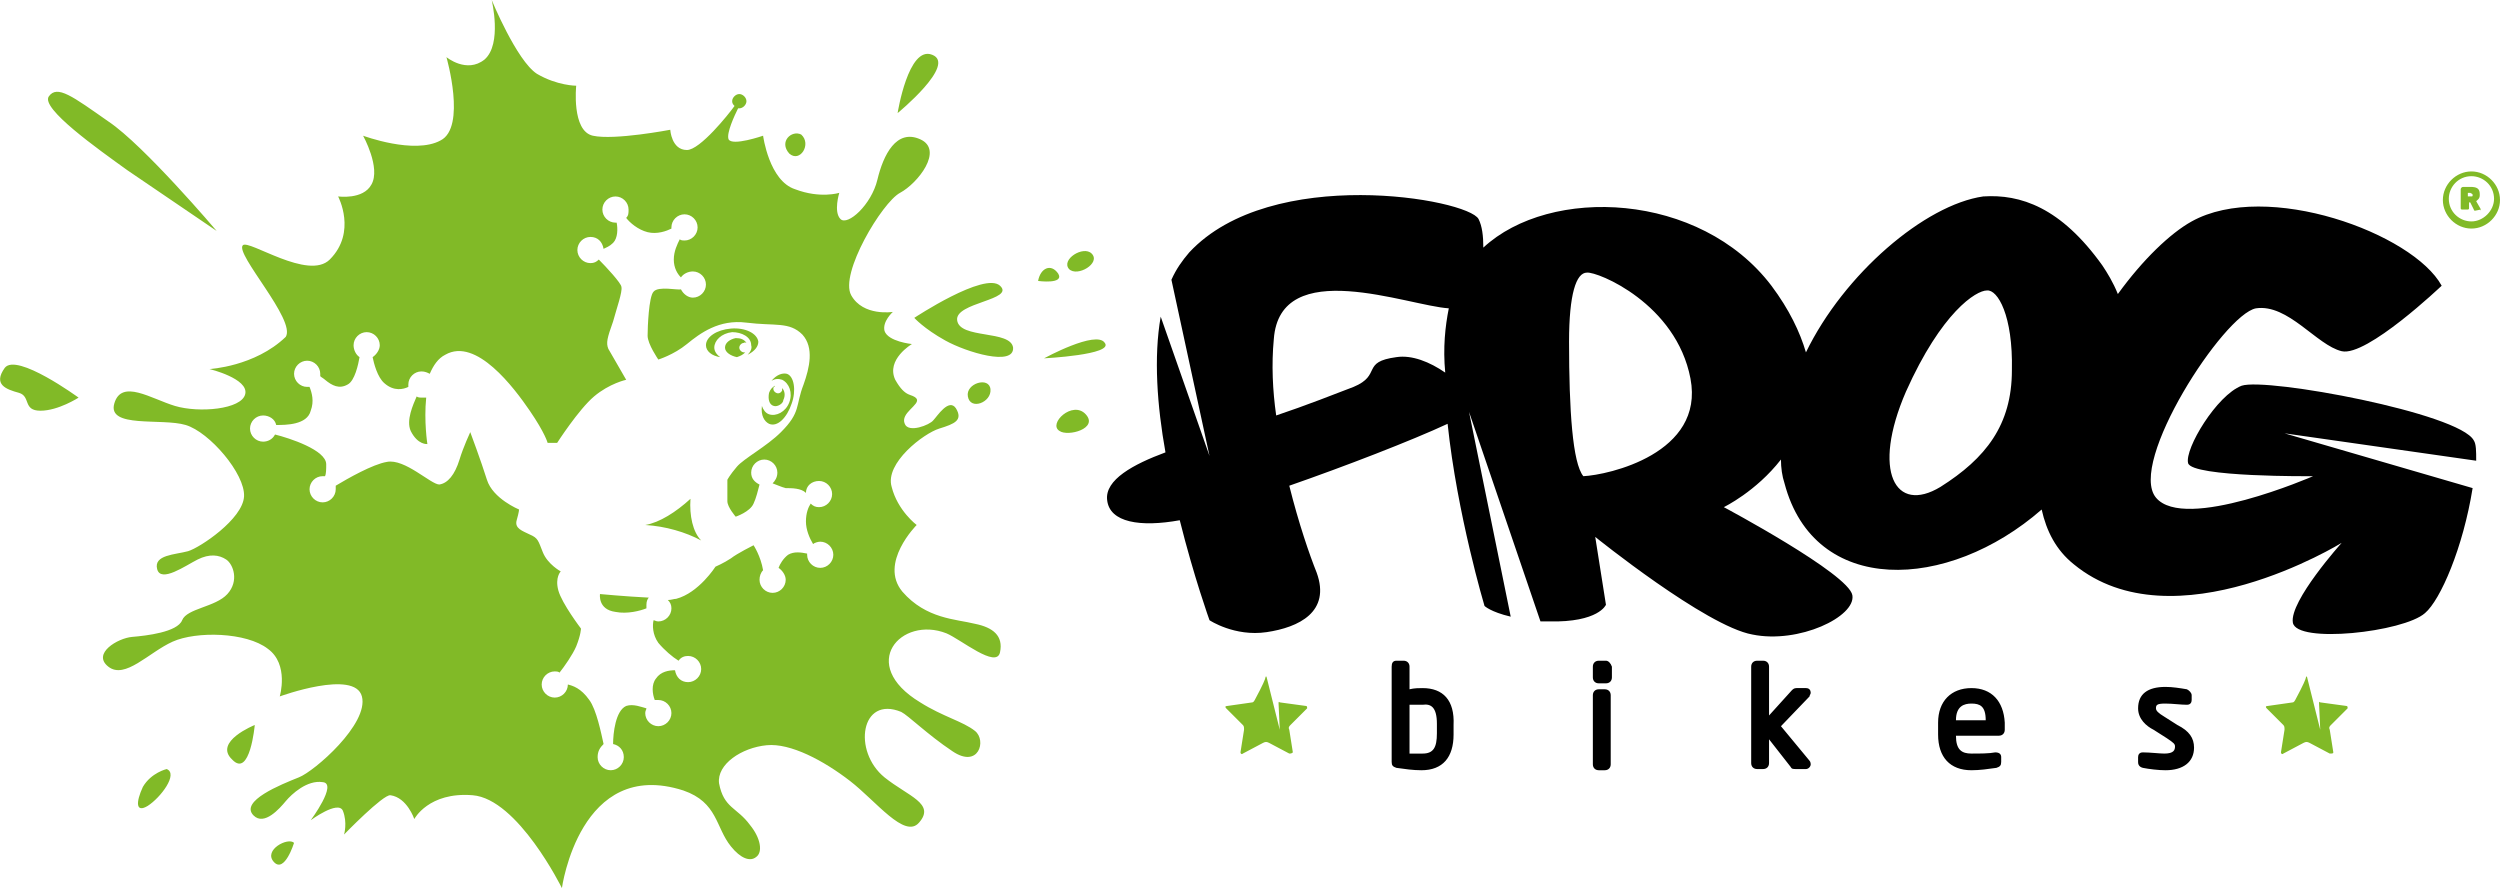
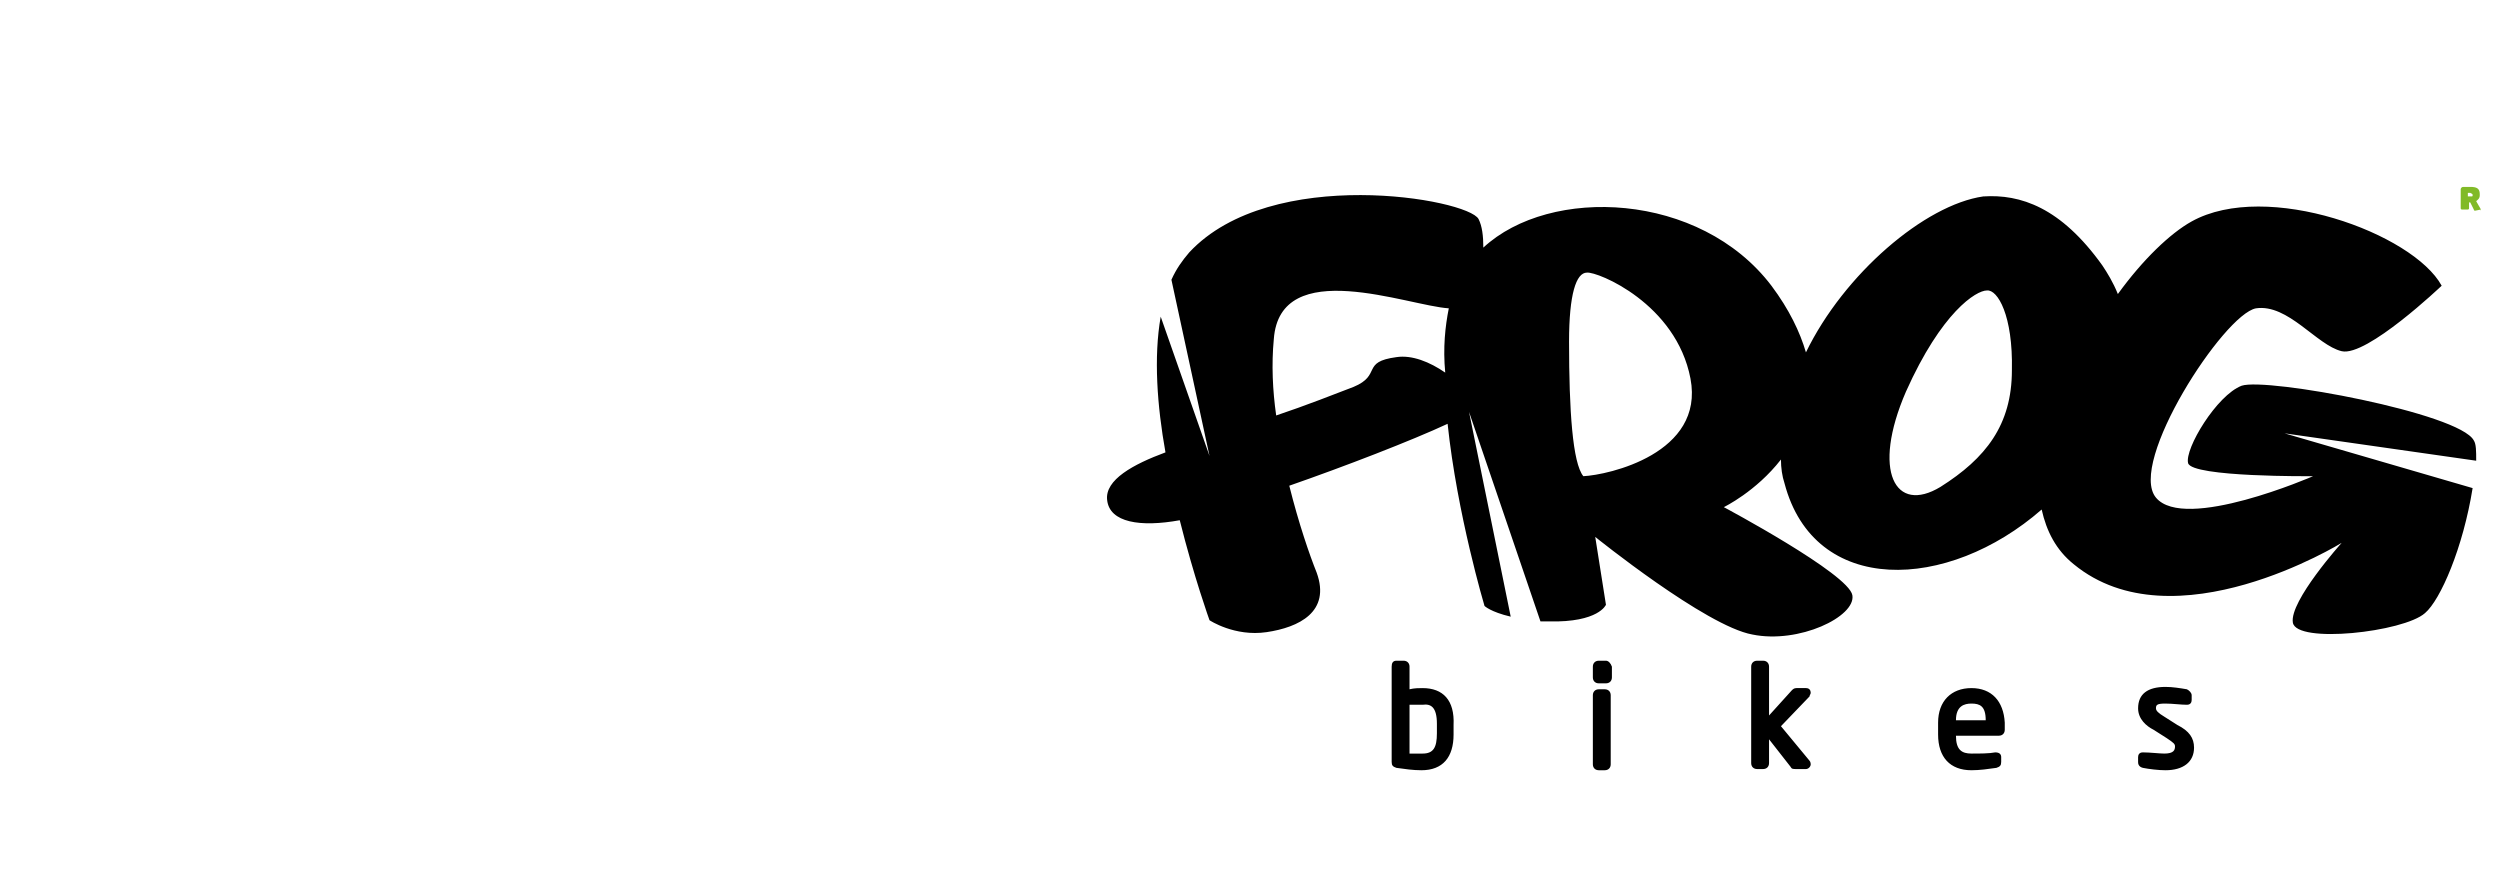
<svg xmlns="http://www.w3.org/2000/svg" version="1.1" id="Layer_1" x="0" y="0" viewBox="0 0 210 74.6" style="enable-background:new 0 0 210 74.6" xml:space="preserve" width="210" height="74.6">
  <style>.st0{fill:#81ba27}</style>
-   <path class="st0" d="M21.4 60.9s-.4 4.5-1.9 2.9c-1.6-1.5 1.9-2.9 1.9-2.9m61.8-28.2c.1 1.1-1.7 1.8-1.9.6-.2-1.1 1.8-1.7 1.9-.6m8 2.1c1.1 1.2-1.5 1.9-2.2 1.4-1-.6 1.1-2.6 2.2-1.4m-3.5-4.7s4.4-2.4 5.1-1.3c.8 1-5.1 1.3-5.1 1.3m2.1-7.5c-.7-.8 1.2-2 1.9-1.3.8.8-1.2 2-1.9 1.3m-2.6 1c.2-1.1 1.1-1.5 1.7-.6.5.9-1.7.6-1.7.6m-10.4 3.1s5.9-3.9 7.2-2.7c1.3 1.2-3.8 1.4-3.6 2.9.2 1.6 4.5.8 4.7 2.3.1 1.6-3.9.4-5.7-.6-1.8-1-2.6-1.9-2.6-1.9M75.4 9.5s.9-5.7 2.9-4.9c2.1.8-2.9 4.9-2.9 4.9m-8.1 1.8c.9.8-.1 2.4-1 1.6-.9-1 .2-2 1-1.6m-49.1 8.1-7.5-5.1c-2.5-1.8-7.3-5.2-6.6-6.2s2 0 5 2.1c3 2 9.1 9.2 9.1 9.2m-11.6 14s-1.7 1.1-3.2 1.1-.8-1.2-1.8-1.5c-1.1-.3-2.2-.7-1.2-2.1 1-1.3 6.2 2.5 6.2 2.5m18.1 37.4s-.8 2.6-1.7 1.6c-.9-1 1.2-2.1 1.7-1.6M14 64.6c1 .4-.5 2.4-1.6 3.1-1 .6-1-.3-.4-1.6.7-1.2 2-1.5 2-1.5m40.3-13.8v.3c-.5.2-1.6.5-2.6.3-1.5-.2-1.3-1.5-1.3-1.5s2.1.2 4.1.3c-.1.1-.2.3-.2.6M35.8 33.4c-.2 2 .1 3.9.1 3.9s-.8.1-1.4-1.1c-.4-.9.2-2.2.5-2.9.1.1.3.1.5.1h.3M58 41.9c-.1 1.4.2 2.8.9 3.5-1.3-.7-3-1.2-4.7-1.3 1.2-.2 2.6-1.1 3.8-2.2M59.3 29c0-.7.9-1.3 2.1-1.4 1.2-.1 2.2.4 2.3 1.1 0 .4-.3.8-.9 1.1.2-.2.4-.5.3-.8 0-.7-.8-1.1-1.6-1.1-.9.1-1.5.7-1.5 1.3 0 .3.2.6.5.8-.7-.1-1.2-.5-1.2-1m1.6.2c0-.4.4-.7.9-.8.4 0 .7.1.9.4-.1 0-.1-.1-.2 0-.2 0-.4.2-.4.4s.2.4.4.4h.1c-.2.2-.4.3-.7.4-.5-.1-1-.4-1-.8m3.7 6.4c-.4-.2-.7-.7-.6-1.5.1.3.3.6.6.7.6.2 1.4-.2 1.7-1 .3-.8 0-1.6-.6-1.9-.3-.1-.6-.1-.9.1.4-.5.9-.7 1.3-.6.6.2.8 1.4.4 2.5-.4 1.2-1.2 2-1.9 1.7m.4-1.5c-.4-.1-.5-.6-.4-1.1.1-.3.3-.5.5-.6 0 0 0 .1-.1.1-.1.2 0 .4.2.5s.4 0 .5-.2v-.2c.2.2.3.6.1 1 0 .3-.5.6-.8.5m-41-5.8c.9-1.4-4.3-7-3.6-7.7.5-.5 5.5 3 7.3 1.2 2.3-2.3.7-5.3.7-5.3s2.1.3 2.8-1c.8-1.4-.7-4.1-.7-4.1s4.3 1.6 6.5.4c2.2-1.1.5-7 .5-7s1.7 1.4 3.2.2c1.5-1.3.6-5 .6-5s2.1 5.1 3.8 6.2c1.7 1 3.3 1 3.3 1s-.4 3.8 1.4 4.2 6.5-.5 6.5-.5.1 1.7 1.4 1.7c1.1 0 3.5-3 4-3.7-.1-.1-.2-.2-.2-.4 0-.3.3-.6.6-.6s.6.3.6.6-.3.6-.6.6H62c-.3.6-1 2.1-.8 2.6.3.6 2.9-.3 2.9-.3s.5 3.8 2.7 4.5c2.1.8 3.7.3 3.7.3s-.5 1.6.1 2.2 2.6-1.2 3.1-3.3 1.6-4.3 3.6-3.4-.2 3.7-1.7 4.5c-1.5.8-5.1 6.8-4.1 8.6 1 1.8 3.5 1.4 3.5 1.4s-.9.8-.7 1.6c.3.9 2.3 1.1 2.3 1.1s-2.2 1.3-1.4 3c.9 1.6 1.4 1.1 1.8 1.6.3.5-1.4 1.2-1 2.1.3.8 2.1.1 2.4-.3.3-.3 1.3-1.9 1.9-1 .6 1-.1 1.3-1.4 1.7s-4.6 2.9-4 4.9c.5 2 2.1 3.2 2.1 3.2s-3.2 3.2-1.2 5.6c2 2.3 4.5 2.3 6.1 2.7 1.5.3 2.4 1 2.1 2.4s-3.3-1.1-4.5-1.6c-3.8-1.5-7.5 2.6-2.2 5.8 1.9 1.2 3.6 1.6 4.6 2.4 1 .8.3 3.2-1.9 1.7-2.1-1.4-3.7-3-4.3-3.3-3.4-1.4-4.1 3.3-1.4 5.5 2 1.6 4.3 2.2 2.9 3.8-1.2 1.4-3.6-1.8-5.8-3.5-2.2-1.7-5-3.2-7-3-2.1.2-4.2 1.6-4 3.2.4 2.1 1.5 2 2.6 3.5.9 1.1 1.1 2.3.5 2.7-.5.4-1.3.1-2.1-.9-1.3-1.6-1.1-3.7-4-4.7-8.7-2.8-10.2 8.2-10.2 8.2s-3.7-7.5-7.5-7.8c-3.7-.3-4.9 2-4.9 2s-.6-1.8-2-2c-.6-.1-3.9 3.3-3.9 3.3s.3-1-.1-2c-.4-.9-2.7.8-2.7.8s2.3-3.1 1-3.2c-1.3-.2-2.6 1-3.1 1.6s-1.8 2.1-2.7 1.2c-1.2-1.2 2.3-2.6 3.8-3.2 1.3-.5 5.9-4.5 5.3-6.8-.6-2.3-6.9 0-6.9 0s.8-2.7-1-4c-1.8-1.4-6-1.5-8-.6s-4 3.2-5.4 2.1c-1.4-1.1.8-2.4 2-2.5s3.8-.4 4.2-1.4 2.8-1.1 3.8-2.2.5-2.5-.1-2.9-1.4-.5-2.4 0-3.1 2-3.4.8c-.3-1.2 1.5-1.2 2.6-1.5 1-.3 4.6-2.7 4.7-4.6.1-1.9-2.9-5.4-4.9-6s-6.6.3-6-1.8 3.1-.4 5.1.2c2 .6 5.6.3 5.9-1s-3-2.1-3-2.1 3.8-.2 6.4-2.7m26.2 35.3c0 .6.5 1.1 1.1 1.1s1.1-.5 1.1-1.1c0-.6-.4-1-.9-1.1 0-.9.2-2.8 1.1-3.2.6-.2 1.3.1 1.7.2 0 .1-.1.2-.1.4 0 .6.5 1.1 1.1 1.1s1.1-.5 1.1-1.1-.5-1.1-1.1-1.1H55c-.2-.5-.3-1.3.1-1.8.4-.6 1.1-.7 1.6-.7.1.6.5 1 1.1 1s1.1-.5 1.1-1.1-.5-1.1-1.1-1.1c-.3 0-.6.1-.8.4-.5-.3-1.2-.9-1.7-1.5-.5-.7-.5-1.5-.4-1.9.1 0 .2.1.4.1.6 0 1.1-.5 1.1-1.1 0-.3-.1-.5-.3-.7.3 0 .5-.1.7-.1 1.9-.5 3.3-2.7 3.3-2.7s.7-.3 1.3-.7c.5-.4 1.9-1.1 1.9-1.1s.6.9.8 2.1c-.2.2-.3.5-.3.8 0 .6.5 1.1 1.1 1.1.6 0 1.1-.5 1.1-1.1 0-.4-.3-.8-.6-1 .1-.3.4-.8.8-1.1.5-.3 1.1-.2 1.6-.1v.1c0 .6.5 1.1 1.1 1.1s1.1-.5 1.1-1.1-.5-1.1-1.1-1.1c-.2 0-.5.1-.6.2-.3-.5-.6-1.2-.6-1.9s.2-1.2.4-1.5c.2.2.4.3.7.3.6 0 1.1-.5 1.1-1.1s-.5-1.1-1.1-1.1-1.1.4-1.1 1c-.4-.4-1.2-.4-1.7-.4-.4-.1-.8-.3-1.1-.4.2-.2.4-.5.4-.9 0-.6-.5-1.1-1.1-1.1s-1.1.5-1.1 1.1c0 .5.3.8.7 1-.1.4-.3 1.2-.5 1.6-.3.7-1.5 1.1-1.5 1.1s-.7-.8-.7-1.3v-1.8s.2-.4.8-1.1c.6-.7 2.5-1.7 3.7-2.9 1.7-1.7 1.2-2.2 1.9-4 .5-1.4.9-3.1-.1-4.2-1.1-1.1-2.3-.7-4.7-1-2.3-.3-3.9.9-5 1.8s-2.4 1.3-2.4 1.3-.9-1.3-.9-2 .1-3.3.5-3.7c.4-.5 2.1-.1 2.3-.2.2.4.6.7 1 .7.6 0 1.1-.5 1.1-1.1s-.5-1.1-1.1-1.1c-.4 0-.8.2-1 .5-.3-.3-.6-.8-.6-1.5s.3-1.3.5-1.7c.1.1.3.1.4.1.6 0 1.1-.5 1.1-1.1s-.5-1.1-1.1-1.1-1.1.5-1.1 1.1v.1c-.4.2-1.2.5-2 .3s-1.5-.8-1.8-1.2c.2-.2.2-.4.2-.7 0-.6-.5-1.1-1.1-1.1s-1.1.5-1.1 1.1.5 1.1 1.1 1.1h.1c.1.5.1 1.3-.3 1.7-.3.3-.6.4-.8.5-.1-.6-.5-1-1.1-1s-1.1.5-1.1 1.1.5 1.1 1.1 1.1c.3 0 .5-.1.7-.3.6.6 1.9 2 1.9 2.3.1.4-.4 1.8-.7 2.9-.5 1.4-.6 1.8-.4 2.3.4.7 1.5 2.6 1.5 2.6s-1.4.3-2.7 1.4c-1.3 1.1-3.1 3.9-3.1 3.9H46s-.2-.8-1.5-2.7-4.5-6.2-7.1-4.7c-.6.3-1 .9-1.3 1.6-.2-.1-.4-.2-.7-.2-.6 0-1.1.5-1.1 1.1v.2c-.4.2-1.2.4-2-.3-.6-.5-.9-1.7-1-2.2.3-.2.6-.6.6-1 0-.6-.5-1.1-1.1-1.1s-1.1.5-1.1 1.1c0 .4.2.8.5 1-.1.6-.4 2-1 2.3-.7.4-1.3.1-1.9-.4-.1-.1-.3-.2-.4-.3v-.2c0-.6-.5-1.1-1.1-1.1s-1.1.5-1.1 1.1.5 1.1 1.1 1.1h.2c.2.5.4 1.2.1 2-.3 1.2-2.1 1.2-2.9 1.2-.1-.5-.6-.8-1.1-.8-.6 0-1.1.5-1.1 1.1s.5 1.1 1.1 1.1c.4 0 .8-.2 1-.6 1.2.3 4.3 1.3 4.3 2.5 0 .4 0 .8-.1 1h-.2c-.6 0-1.1.5-1.1 1.1s.5 1.1 1.1 1.1 1.1-.5 1.1-1.1v-.3c1-.6 3.1-1.8 4.3-2 1.5-.3 3.7 1.9 4.4 1.9.7-.1 1.3-.8 1.7-2.1.3-1 .9-2.3.9-2.3s.9 2.4 1.4 4 2.7 2.5 2.7 2.5 0 .2-.2.9.5.9 1.1 1.2c.7.3.7.5 1.1 1.5.4 1 1.5 1.6 1.5 1.6s-.5.5-.2 1.6 1.9 3.2 1.9 3.2 0 .5-.4 1.5c-.3.7-1 1.7-1.4 2.2-.1-.1-.3-.1-.4-.1-.6 0-1.1.5-1.1 1.1s.5 1.1 1.1 1.1 1.1-.5 1.1-1.1c.4.1 1.1.3 1.8 1.3.6.8 1 2.8 1.2 3.7-.3.3-.5.6-.5 1.1M108.3 63.3l-1.7-.9c-.2-.1-.3-.1-.5 0l-1.7.9c-.1.1-.2 0-.2-.1l.3-1.9c0-.2 0-.3-.1-.4l-1.4-1.4c-.1-.1-.1-.2.1-.2l2.1-.3s.1 0 .2-.2c.7-1.3.9-1.8.9-1.9 0-.1.1-.1.1 0l1.1 4.4-.1-2.2c0-.1 0-.2.1-.1l2.2.3c.1 0 .1.1.1.2l-1.4 1.4c-.1.1-.2.2-.1.4l.3 1.9c-.1.1-.2.1-.3.1M195.7 63.3l-1.7-.9c-.2-.1-.3-.1-.5 0l-1.7.9c-.1.1-.2 0-.2-.1l.3-1.9c0-.2 0-.3-.1-.4l-1.4-1.4c-.1-.1-.1-.2.1-.2l2.1-.3s.1 0 .2-.2c.7-1.3.9-1.8.9-1.9 0-.1.1-.1.1 0l1.1 4.4-.1-2.2c0-.1 0-.2.1-.1l2.2.3c.1 0 .1.1.1.2l-1.4 1.4c-.1.1-.2.2-.1.4l.3 1.9c0 .1-.1.1-.3.1" />
  <path d="M166.6 16.5c3.1-.2 6.5.9 10 5.8.4.6.9 1.4 1.3 2.4 2.1-2.9 4.4-5.1 6.2-6.1 6.3-3.5 18.6 1 21 5.4 0 0-6.3 6-8.4 5.5-2.1-.5-4.5-4-7.2-3.6-2.7.5-10.8 13-8.4 15.9 2.4 2.9 13.2-1.8 13.2-1.8s-10.2.1-10.5-1.1c-.3-1.2 2.4-5.7 4.5-6.5 2.1-.7 18.3 2.3 19.5 4.6.2.3.2.9.2 1.7l-16.1-2.3 15.8 4.6c-.8 5-2.7 9.4-4 10.5-1.8 1.6-10.8 2.6-11.1.8s4.1-6.7 4.1-6.7-14.1 8.7-22.5 1.8c-1.5-1.2-2.3-2.8-2.7-4.6-7.9 6.9-19.1 7.3-21.6-2.2-.2-.6-.3-1.3-.3-2-2.1 2.7-4.8 4-4.8 4s10.5 5.6 10.8 7.4c.3 1.8-4.5 4.1-8.4 3.3-3.9-.7-13.2-8.2-13.2-8.2l.9 5.7s-.6 1.5-4.8 1.4h-.7l-6-17.6 3.5 17.2c-1.7-.4-2.2-.9-2.2-.9s-2.3-7.7-3.1-15.3c-3 1.4-8.7 3.6-13.3 5.2.8 3.2 1.7 5.8 2.3 7.3 1.2 3.3-1.5 4.6-4.2 5s-4.8-1-4.8-1-1.3-3.6-2.5-8.4c-3.3.6-5.9.2-6.1-1.7-.2-1.7 2.2-3 4.9-4-.7-3.9-1-8-.4-11.4l4.1 11.7-3.2-14.8c.4-.9.9-1.6 1.5-2.3 6.9-7.4 23.4-4.5 24.3-2.8.3.6.4 1.4.4 2.4 5.6-5.2 18.2-4.7 24.2 3.2 1.5 2 2.4 3.9 2.9 5.6 3.2-6.6 10-12.4 14.9-13.1m.3 7.9c-.9 0-3.8 1.8-6.8 8.5-2.9 6.7-.9 10.3 2.9 8 3.8-2.4 6-5.2 6-9.8.1-4.6-1.2-6.8-2.1-6.7m-45.2 1.5c-3.4-.2-14.2-4.5-14.7 2.6-.2 2.1-.1 4.3.2 6.4 2.4-.8 5.2-1.9 6.5-2.4 2.4-1 .6-2.1 3.6-2.5 1.3-.2 2.8.4 4.1 1.3-.2-2.1 0-3.9.3-5.4M133 40c2.1-.1 10.2-1.9 9-8.2s-7.8-9-8.7-8.9c-.9 0-1.5 1.8-1.5 5.8 0 5.8.3 10.2 1.2 11.3M119.5 57.8c-.3 0-.7 0-1.1.1V56c0-.3-.2-.5-.5-.5h-.6c-.3 0-.4.2-.4.5v8c0 .3.1.4.4.5.7.1 1.4.2 2.1.2 1.8 0 2.7-1.1 2.7-3v-.8c.1-2.1-.9-3.1-2.6-3.1zm1.2 3v.8c0 1.2-.3 1.7-1.2 1.7h-1.1v-4.1h1.1c.7-.1 1.2.2 1.2 1.6zM165.6 57.8c-1.7 0-2.8 1.1-2.8 2.9v1c0 1.9 1 3 2.8 3 .7 0 1.4-.1 2.1-.2.3-.1.4-.2.4-.5v-.4c0-.2-.1-.4-.5-.4-.5.1-1.3.1-2 .1-.8 0-1.3-.3-1.3-1.5h3.6c.3 0 .5-.2.5-.5v-.6c-.1-1.8-1.1-2.9-2.8-2.9zm-1.3 2.7c0-1.2.7-1.4 1.3-1.4.7 0 1.2.2 1.2 1.4h-2.5zM134.8 57.9h-.5c-.3 0-.5.2-.5.5v5.8c0 .3.2.5.5.5h.5c.3 0 .5-.2.5-.5v-5.8c0-.3-.2-.5-.5-.5zM182.9 60.9l-1.1-.7c-.5-.3-.7-.5-.7-.7 0-.3.1-.4.8-.4.6 0 1.3.1 1.8.1.3 0 .4-.2.4-.4v-.4c0-.2-.2-.4-.4-.5-.6-.1-1.2-.2-1.8-.2-1.5 0-2.3.6-2.3 1.8 0 .9.7 1.5 1.3 1.8l1.1.7c.6.4.7.5.7.7 0 .3-.1.6-.9.6-.4 0-1.2-.1-1.8-.1-.3 0-.4.2-.4.4v.4c0 .1 0 .4.4.5.5.1 1.3.2 1.9.2 1.5 0 2.4-.7 2.4-1.9 0-.8-.4-1.4-1.4-1.9zM134.9 55.5h-.6c-.3 0-.5.2-.5.5v.9c0 .3.2.5.5.5h.6c.3 0 .5-.2.5-.5V56c-.1-.3-.3-.5-.5-.5zM152.1 58.2c0-.2-.1-.4-.4-.4h-.8c-.2 0-.3.1-.4.2l-1.9 2.1V56c0-.3-.2-.5-.5-.5h-.5c-.3 0-.5.2-.5.5v8.1c0 .3.2.5.5.5h.5c.3 0 .5-.2.5-.5v-2l1.8 2.3c.1.2.2.2.5.2h.8c.2 0 .4-.2.4-.4 0 0 0-.2-.1-.3l-2.4-2.9 2.4-2.5c0-.1.1-.2.1-.3z" />
  <path class="st0" d="M207.7 16.4c0 .1 0 .1-.2.1h-.2v-.3h.2c.2.1.2.1.2.2zm.7 1.2-.4-.7c.1-.1.3-.2.3-.5v-.1c0-.5-.3-.6-.8-.6h-.6c-.1 0-.2.1-.2.2v1.6s0 .1.1.1h.5s.1 0 .1-.1V17h.1l.3.6s0 .1.1.1l.5-.1c-.1.1 0 .1 0 0" />
-   <path class="st0" d="M207.6 19.2c-1.3 0-2.4-1.1-2.4-2.4 0-1.3 1.1-2.4 2.4-2.4 1.3 0 2.4 1.1 2.4 2.4s-1.1 2.4-2.4 2.4zm0-4.4c-1.1 0-1.9.9-1.9 1.9 0 1.1.9 1.9 1.9 1.9s1.9-.9 1.9-1.9c0-1.1-.9-1.9-1.9-1.9z" />
</svg>